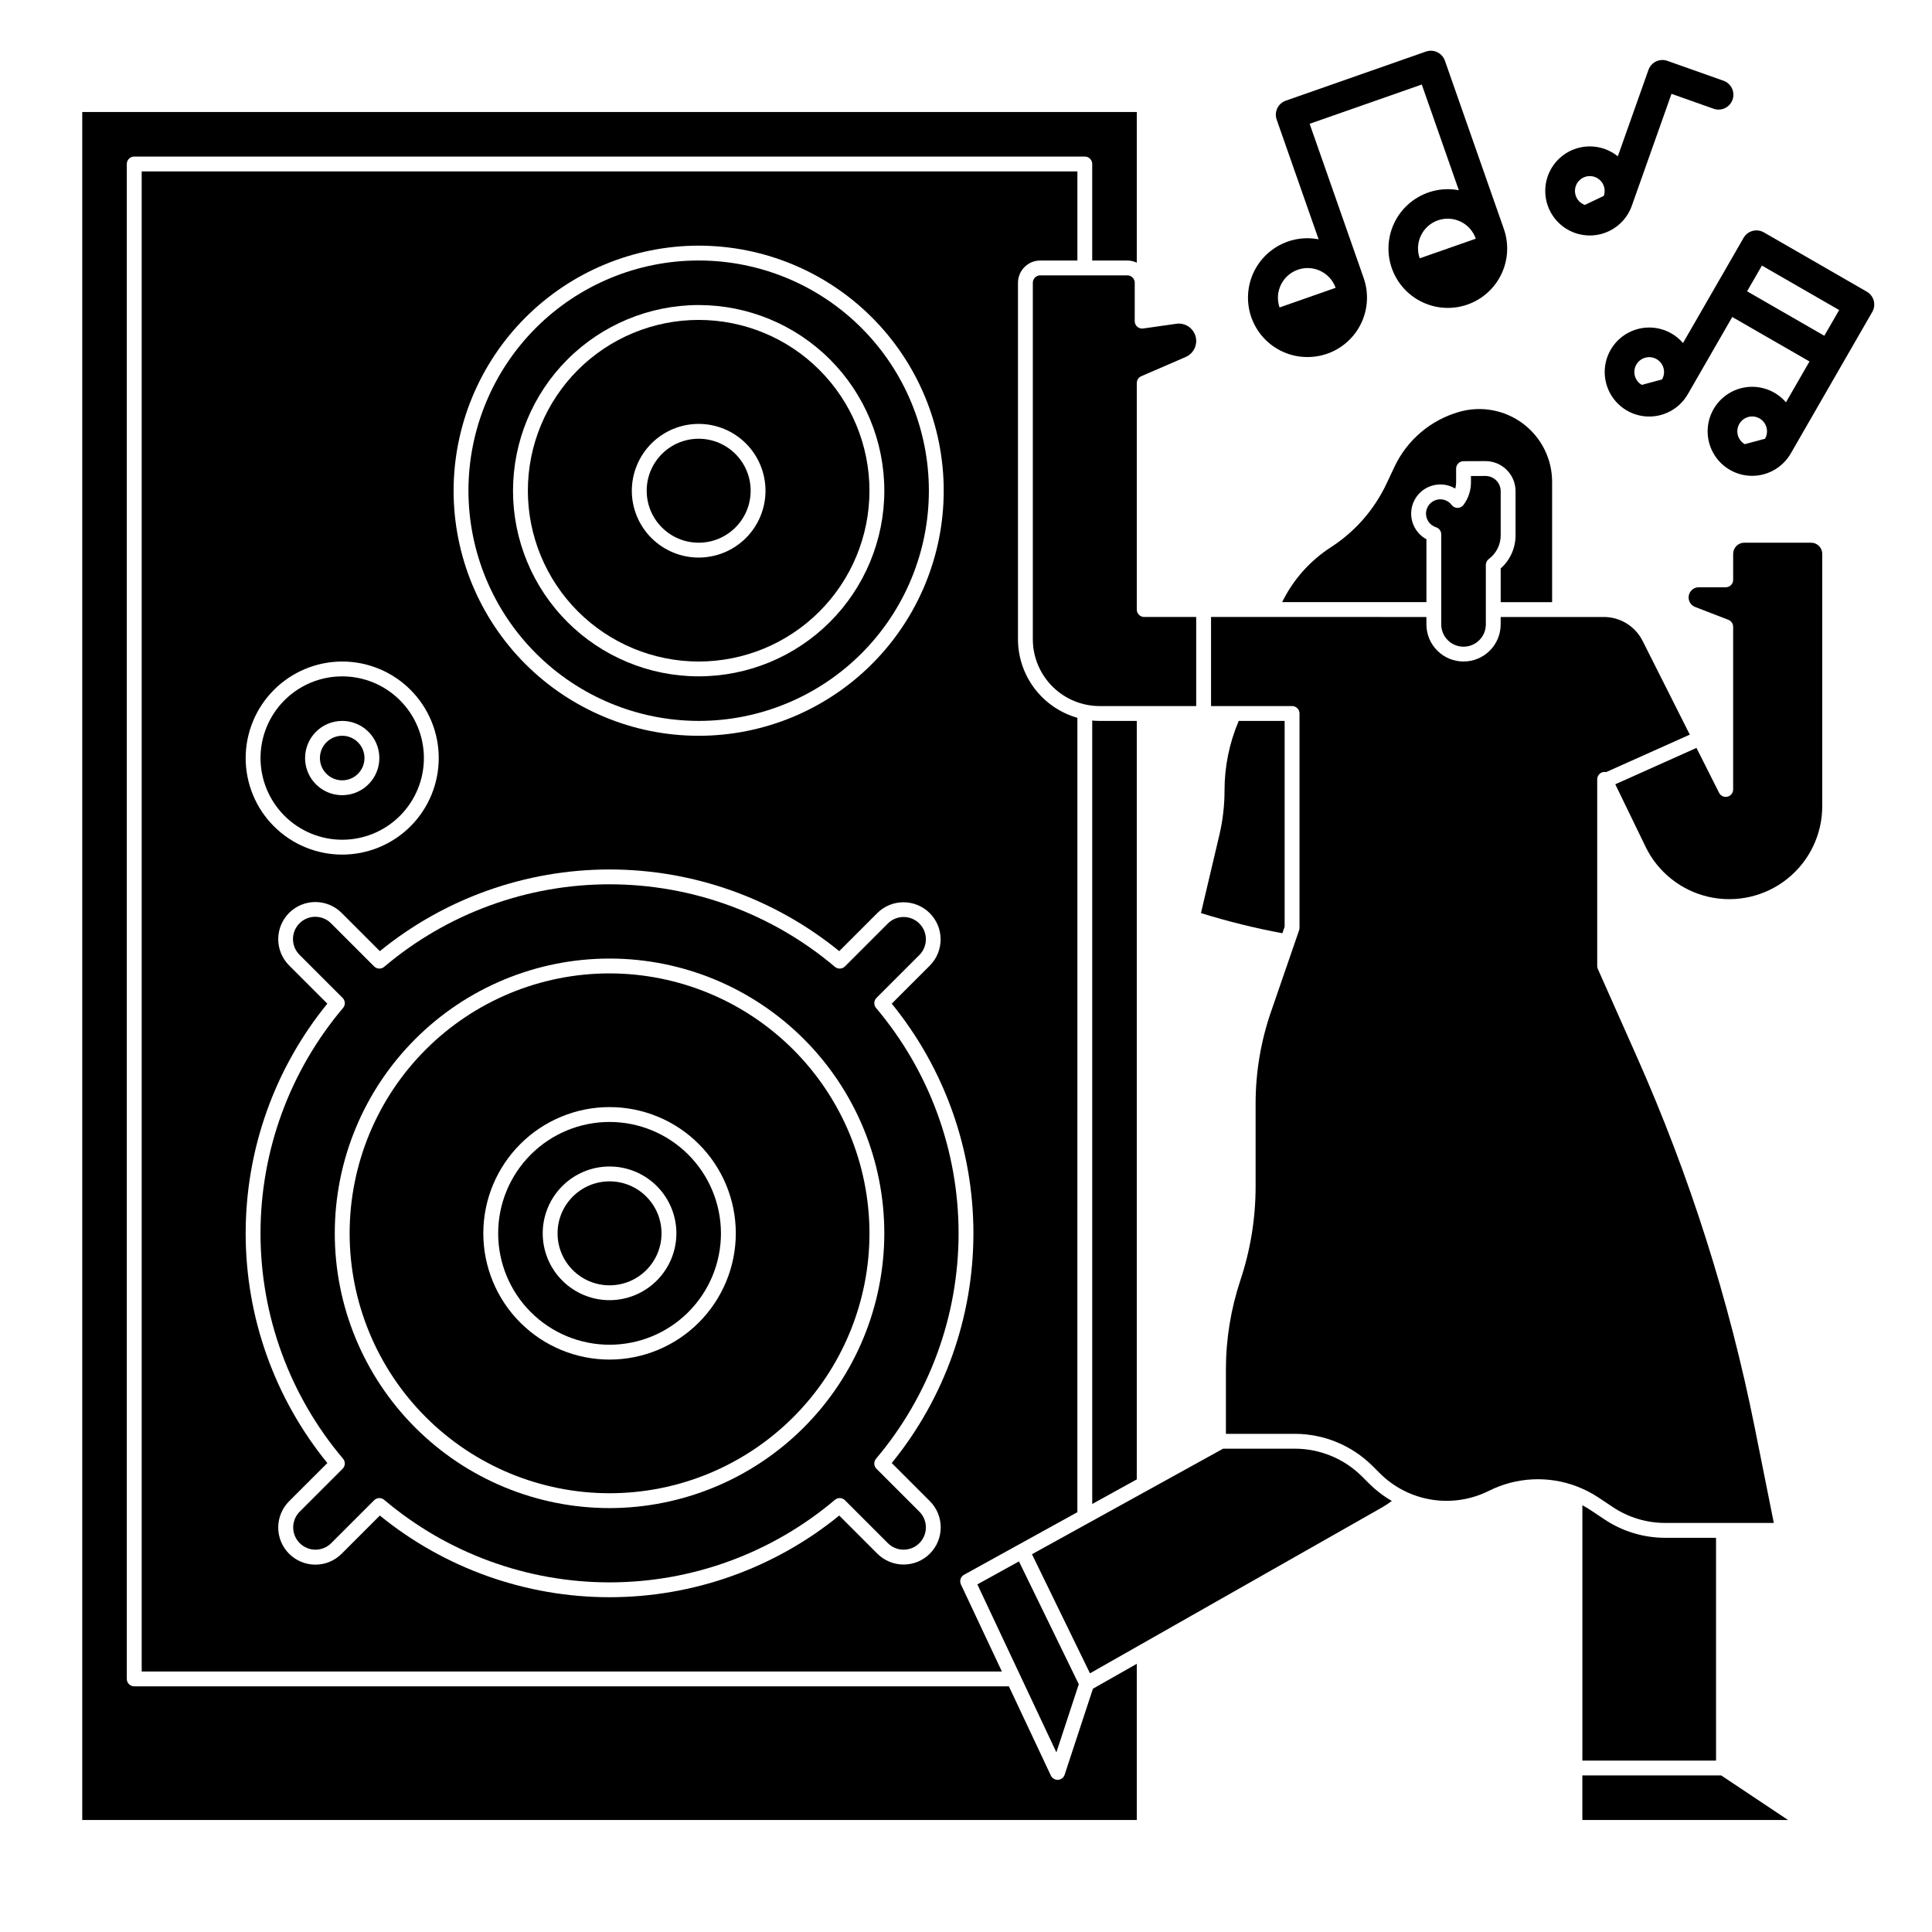
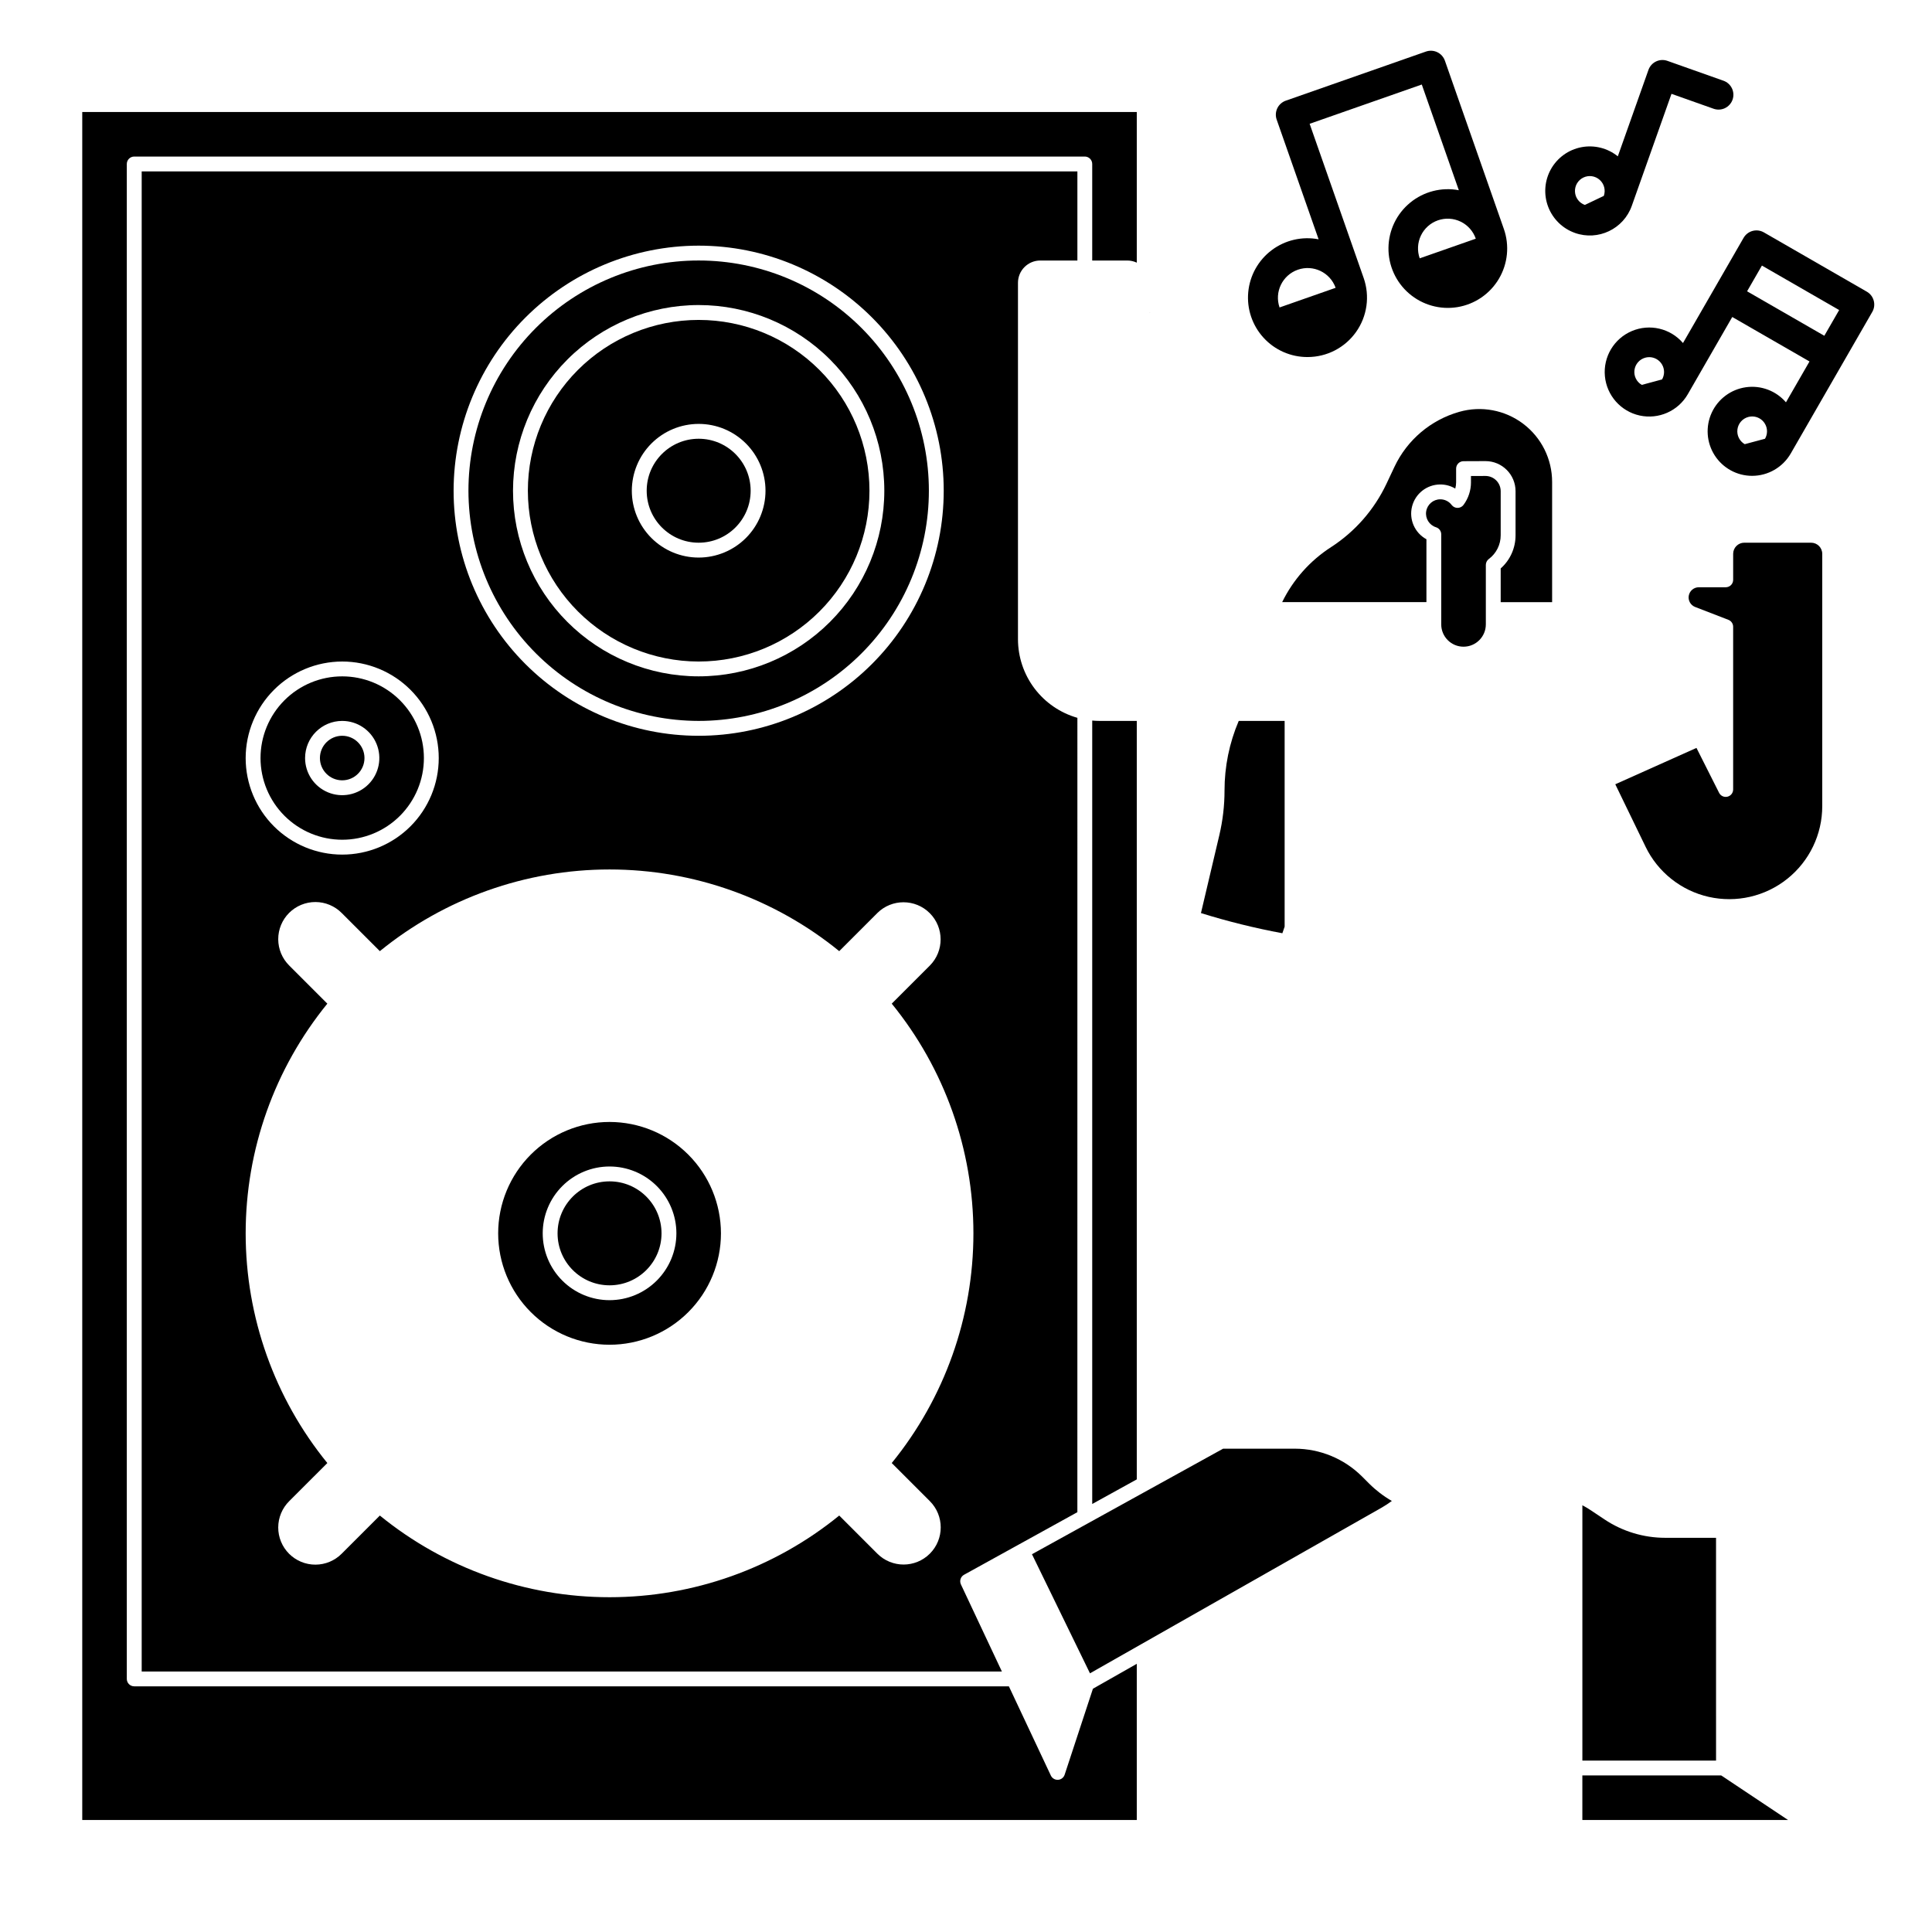
<svg xmlns="http://www.w3.org/2000/svg" fill="#000000" width="800px" height="800px" version="1.1" viewBox="144 144 512 512">
  <g>
    <path d="m561.37 205.73c6.148 2.18 12.898-1.039 15.074-7.184l10.52-29.68 11.129 3.945c0.984 0.355 2.074 0.305 3.019-0.141 0.949-0.449 1.68-1.258 2.031-2.246s0.293-2.074-0.164-3.019c-0.453-0.945-1.266-1.672-2.258-2.016l-14.836-5.258c-2.051-0.727-4.301 0.344-5.027 2.394l-8.121 22.91h0.004c-2.703-2.191-6.238-3.078-9.656-2.422-3.418 0.652-6.371 2.785-8.074 5.82-1.699 3.039-1.973 6.668-0.746 9.926 1.227 3.258 3.828 5.809 7.106 6.969zm2.629-7.418h0.004c-1.504-0.531-2.535-1.914-2.617-3.504-0.086-1.59 0.797-3.074 2.234-3.762 1.438-0.684 3.144-0.438 4.328 0.629 1.184 1.066 1.609 2.738 1.078 4.238" />
    <path d="m490.54 238.62c5.102-0.004 9.883-2.481 12.832-6.644 2.949-4.16 3.699-9.496 2.012-14.309l-14.316-40.859 29.719-10.41 9.816 28.012h-0.004c-4.57-0.863-9.289 0.344-12.883 3.293-3.598 2.945-5.703 7.336-5.758 11.984-0.055 4.648 1.953 9.086 5.481 12.113 3.531 3.031 8.219 4.344 12.805 3.59 4.59-0.758 8.609-3.504 10.977-7.504 2.371-4.004 2.852-8.848 1.309-13.234l-15.617-44.574c-0.348-0.984-1.07-1.793-2.012-2.246s-2.023-0.512-3.008-0.168l-37.145 13.016h-0.004c-0.984 0.348-1.793 1.07-2.246 2.012-0.449 0.941-0.512 2.023-0.164 3.008l11.113 31.719c-4.363-0.84-8.875 0.203-12.426 2.871-3.551 2.664-5.812 6.707-6.223 11.129-0.414 4.422 1.062 8.812 4.062 12.09 2.996 3.277 7.238 5.133 11.68 5.113zm29.699-26.16c-0.699-1.973-0.586-4.144 0.316-6.031 0.902-1.891 2.523-3.344 4.5-4.035 1.977-0.691 4.148-0.57 6.031 0.344 1.887 0.914 3.328 2.539 4.012 4.519m-52.004 18.223v-0.004c-1.414-4.094 0.75-8.562 4.84-9.996 4.09-1.434 8.566 0.711 10.02 4.793" />
    <path d="m638.73 221.3-27.285-15.715c-0.906-0.52-1.98-0.66-2.988-0.391-1.008 0.273-1.867 0.934-2.387 1.836l-16.059 27.879c-3.344-3.898-8.828-5.184-13.559-3.176-4.731 2.008-7.617 6.844-7.137 11.961 0.48 5.113 4.215 9.332 9.234 10.426 5.019 1.09 10.172-1.191 12.734-5.644l11.785-20.469 20.469 11.785-6.238 10.828c-2.617-3.047-6.609-4.555-10.586-4-3.981 0.555-7.406 3.098-9.086 6.746-1.684 3.652-1.391 7.906 0.773 11.293 2.164 3.387 5.898 5.438 9.918 5.445 4.231 0 8.137-2.258 10.25-5.918l21.605-37.52h0.004c1.078-1.883 0.43-4.285-1.449-5.367zm-59.641 24.699c-1.383-0.797-2.148-2.344-1.941-3.922 0.207-1.578 1.344-2.879 2.883-3.293 0.336-0.09 0.68-0.137 1.027-0.137 1.406 0 2.703 0.754 3.406 1.969 0.703 1.219 0.703 2.719 0 3.934m21.91 17.16v0.004c-1.379-0.797-2.144-2.344-1.938-3.922 0.203-1.578 1.34-2.879 2.879-3.293 0.336-0.09 0.684-0.133 1.031-0.137 1.402 0.004 2.703 0.754 3.402 1.973 0.703 1.219 0.703 2.715 0 3.934m15.715-27.289-20.469-11.785 3.93-6.82 20.469 11.785z" />
    <path d="m433.45 334.96v207.61l11.809-6.519v-201h-9.84c-0.664 0-1.32-0.035-1.969-0.094z" />
    <path d="m342.93 274.05c0 7.609-6.168 13.773-13.777 13.773-7.606 0-13.773-6.164-13.773-13.773s6.168-13.777 13.773-13.777c7.609 0 13.777 6.168 13.777 13.777" />
    <path d="m329.15 319.31c12.008 0 23.52-4.766 32.008-13.258 8.488-8.488 13.258-20 13.258-32.004s-4.769-23.52-13.258-32.008c-8.488-8.488-20-13.258-32.008-13.258-12.004 0-23.516 4.769-32.004 13.258-8.488 8.488-13.258 20.004-13.258 32.008 0.012 12 4.785 23.504 13.273 31.992 8.484 8.484 19.988 13.258 31.988 13.27zm0-62.977v0.004c4.699 0 9.203 1.863 12.527 5.188 3.32 3.32 5.188 7.824 5.188 12.523 0 4.695-1.867 9.203-5.188 12.523-3.324 3.32-7.828 5.188-12.527 5.188-4.695 0-9.199-1.867-12.523-5.188-3.32-3.32-5.188-7.828-5.188-12.523 0.008-4.695 1.875-9.199 5.195-12.52 3.32-3.32 7.82-5.188 12.516-5.191z" />
    <path d="m240.59 344.89c0 3.262-2.644 5.902-5.902 5.902-3.262 0-5.906-2.641-5.906-5.902s2.644-5.902 5.906-5.902c3.258 0 5.902 2.641 5.902 5.902" />
    <path d="m329.15 335.05c16.184 0 31.699-6.43 43.141-17.871 11.441-11.438 17.871-26.957 17.871-43.137s-6.43-31.699-17.871-43.141c-11.441-11.441-26.957-17.867-43.141-17.867-16.18 0-31.695 6.426-43.137 17.867-11.441 11.441-17.871 26.961-17.871 43.141 0.02 16.176 6.453 31.68 17.891 43.117s26.945 17.871 43.117 17.891zm0-110.21c13.051 0 25.566 5.184 34.793 14.41 9.227 9.227 14.41 21.738 14.41 34.789 0 13.047-5.184 25.562-14.41 34.789-9.227 9.227-21.742 14.41-34.793 14.41-13.047 0-25.562-5.184-34.789-14.41-9.227-9.227-14.41-21.742-14.41-34.789 0.016-13.043 5.203-25.551 14.426-34.773 9.227-9.223 21.73-14.414 34.773-14.426z" />
    <path d="m483.84 391.32 0.602-1.742v-54.52h-12.168c-2.488 5.828-3.766 12.102-3.762 18.441 0 3.973-0.461 7.938-1.371 11.805l-4.875 20.672c7.078 2.203 14.285 3.988 21.574 5.344z" />
    <path d="m531.86 315.38c3.258-0.004 5.898-2.644 5.902-5.906v-15.758c0-0.617 0.293-1.203 0.789-1.574 1.984-1.477 3.152-3.809 3.148-6.281v-11.691c0-1.07-0.426-2.098-1.184-2.856-0.754-0.754-1.781-1.18-2.852-1.18h-0.016l-3.828 0.016v1.672h0.004c0 2.152-0.688 4.246-1.969 5.973-0.367 0.5-0.949 0.797-1.566 0.801-0.621 0.008-1.207-0.281-1.582-0.773-0.711-0.945-1.828-1.5-3.012-1.5h-0.02 0.004c-1.871 0.008-3.453 1.379-3.731 3.227-0.277 1.848 0.836 3.625 2.617 4.18 0.824 0.258 1.379 1.02 1.379 1.879v23.867c0.004 3.266 2.652 5.906 5.914 5.906z" />
    <path d="m530.73 253.14c-7.555 2.141-13.812 7.441-17.168 14.539l-2.152 4.566v-0.004c-3.231 6.836-8.305 12.637-14.656 16.746-5.57 3.586-10.059 8.633-12.969 14.586h38.234v-16.668c-3.102-1.68-4.672-5.25-3.812-8.672s3.926-5.824 7.453-5.844h0.039-0.004c1.398-0.004 2.766 0.375 3.965 1.09 0.148-0.539 0.227-1.098 0.227-1.656v-3.633c0-1.086 0.875-1.965 1.961-1.969l5.785-0.023h0.031c4.402 0 7.973 3.57 7.973 7.973v11.688c0.008 3.359-1.426 6.559-3.938 8.785v8.934h13.629v-31.859c0.004-6.059-2.836-11.77-7.672-15.418-4.836-3.652-11.102-4.82-16.93-3.16z" />
    <path d="m234.69 366.54c5.738 0 11.246-2.281 15.305-6.34 4.062-4.062 6.344-9.566 6.344-15.309 0-5.742-2.281-11.246-6.344-15.309-4.059-4.059-9.566-6.34-15.305-6.34-5.742 0-11.25 2.281-15.309 6.34-4.059 4.062-6.34 9.566-6.34 15.309 0.004 5.738 2.289 11.242 6.348 15.301 4.059 4.059 9.559 6.34 15.301 6.348zm0-31.488c3.977 0 7.566 2.398 9.09 6.074 1.523 3.676 0.68 7.91-2.133 10.723-2.816 2.816-7.047 3.656-10.723 2.133-3.68-1.523-6.074-5.109-6.074-9.09 0.004-5.434 4.406-9.836 9.84-9.84z" />
-     <path d="m444.72 218.94c0-0.52-0.207-1.023-0.578-1.391-0.367-0.371-0.871-0.578-1.391-0.578h-23.074c-1.09 0-1.969 0.883-1.969 1.969v94.465c0.004 4.695 1.871 9.199 5.195 12.52 3.32 3.32 7.82 5.188 12.516 5.191h25.586v-23.613h-13.777c-1.086 0-1.969-0.883-1.969-1.969v-60.023c0-0.785 0.465-1.492 1.184-1.809l11.789-5.106h-0.004c2.117-0.918 3.231-3.262 2.602-5.484-0.629-2.223-2.805-3.637-5.09-3.309l-8.781 1.25c-0.562 0.082-1.137-0.086-1.566-0.461-0.43-0.375-0.68-0.918-0.68-1.488z" />
    <path d="m448.66 226.81v0.027l0.176-0.027z" />
-     <path d="m571.39 543.38c4.125 2.754 8.969 4.219 13.926 4.215h28.762l-5.051-25.246c-6.773-33.832-17.258-66.812-31.266-98.34l-10.312-23.211v-0.004c-0.113-0.25-0.172-0.523-0.172-0.797v-49.469c0-0.914 0.637-1.711 1.527-1.918 0.277-0.059 0.566-0.059 0.844 0l22.164-9.926-12.504-24.836c-1.926-3.824-5.812-6.266-10.094-6.34h-27.52v1.957c0 5.438-4.406 9.84-9.84 9.84-5.434 0-9.84-4.402-9.84-9.84v-1.957l-57.074-0.008v23.617h21.473v-0.004c0.523 0 1.023 0.207 1.391 0.578 0.371 0.367 0.578 0.867 0.578 1.391v56.816c0 0.219-0.039 0.438-0.109 0.641l-7.43 21.551c-2.715 7.844-4.098 16.082-4.094 24.383v21.922c0.004 8.457-1.359 16.855-4.035 24.879-1.262 3.805-2.219 7.703-2.863 11.66-0.645 3.957-0.969 7.961-0.973 11.973v17.074h18.312c7.691 0.02 15.066 3.074 20.52 8.496l1.91 1.91c3.723 3.727 8.523 6.184 13.719 7.027 5.199 0.844 10.531 0.027 15.242-2.328 7.32-3.672 15.852-4.07 23.484-1.102 0.055 0.02 0.098 0.043 0.152 0.066 1.91 0.754 3.734 1.703 5.441 2.84z" />
    <path d="m429.52 334.23c-4.531-1.293-8.516-4.019-11.359-7.777-2.84-3.758-4.379-8.336-4.387-13.047v-94.465c0.004-3.258 2.644-5.898 5.906-5.902h9.84v-23.617h-247.97v397.54h227.96l-10.855-23.074c-0.438-0.938-0.078-2.059 0.828-2.559l30.031-16.582zm-100.37-125.13c17.227 0 33.746 6.844 45.926 19.023 12.18 12.18 19.02 28.695 19.02 45.922 0 17.223-6.84 33.742-19.02 45.922-12.18 12.18-28.699 19.023-45.926 19.023-17.223 0-33.742-6.844-45.922-19.023-12.18-12.18-19.02-28.699-19.02-45.922 0.02-17.219 6.867-33.727 19.043-45.902s28.684-19.023 45.898-19.043zm-94.461 110.21c6.785 0 13.293 2.695 18.09 7.496 4.797 4.797 7.492 11.305 7.492 18.09 0 6.785-2.695 13.293-7.492 18.09s-11.305 7.492-18.09 7.492-13.293-2.695-18.094-7.492c-4.797-4.797-7.492-11.305-7.492-18.09 0.008-6.781 2.707-13.285 7.504-18.082 4.793-4.797 11.297-7.496 18.082-7.504zm145.63 212.41 10.102 10.102-0.004-0.004c3.844 3.844 3.844 10.074 0 13.918s-10.074 3.844-13.914 0l-10.098-10.102c-17.199 14-38.695 21.645-60.871 21.645-22.176 0-43.676-7.644-60.871-21.645l-10.102 10.102c-1.844 1.859-4.348 2.906-6.965 2.91-2.617 0.008-5.129-1.031-6.981-2.879-1.852-1.852-2.887-4.363-2.883-6.981 0.008-2.617 1.055-5.125 2.914-6.969l10.102-10.098c-14-17.199-21.645-38.695-21.645-60.871 0-22.176 7.644-43.676 21.645-60.871l-10.102-10.102c-1.859-1.844-2.906-4.348-2.914-6.965-0.004-2.617 1.031-5.129 2.883-6.981 1.852-1.852 4.363-2.887 6.981-2.883 2.617 0.008 5.121 1.055 6.965 2.914l10.102 10.102c17.195-14 38.695-21.645 60.871-21.645 22.176 0 43.672 7.644 60.871 21.645l10.102-10.102h-0.004c3.848-3.812 10.055-3.797 13.887 0.031 3.832 3.832 3.844 10.039 0.031 13.887l-10.102 10.098c14 17.195 21.645 38.695 21.645 60.871 0 22.176-7.644 43.672-21.645 60.871z" />
    <path d="m426.14 614.32c-0.254 0.766-0.945 1.301-1.75 1.348h-0.121c-0.762 0-1.457-0.441-1.781-1.129l-11.125-23.645h-231.79c-1.086 0-1.969-0.879-1.969-1.969v-401.47c0-1.086 0.883-1.969 1.969-1.969h251.91c0.52 0 1.02 0.207 1.391 0.578 0.367 0.367 0.574 0.871 0.574 1.391v25.586h9.301c0.867 0 1.727 0.195 2.508 0.566v-39.926h-279.46v452.64h279.46v-41.391l-11.621 6.602z" />
-     <path d="m429.89 590.34-15.855-32.551-11.023 6.086 20.941 44.516z" />
-     <path d="m376.27 408.46 11.367-11.367c2.309-2.309 2.309-6.047 0-8.352-2.305-2.305-6.043-2.305-8.348 0l-11.367 11.371c-0.727 0.723-1.883 0.77-2.664 0.109-16.695-14.125-37.855-21.871-59.723-21.871-21.867 0-43.027 7.746-59.723 21.871-0.781 0.66-1.941 0.613-2.664-0.109l-11.367-11.371c-1.102-1.133-2.613-1.773-4.191-1.785-1.582-0.012-3.098 0.613-4.215 1.73s-1.742 2.633-1.73 4.215c0.012 1.578 0.656 3.086 1.785 4.188l11.371 11.371c0.723 0.723 0.77 1.883 0.109 2.664-14.125 16.695-21.871 37.855-21.871 59.723 0 21.867 7.746 43.027 21.871 59.723 0.66 0.781 0.613 1.938-0.109 2.664l-11.371 11.367c-2.305 2.305-2.305 6.043 0 8.348 2.305 2.309 6.043 2.309 8.352 0l11.367-11.367c0.723-0.723 1.883-0.77 2.664-0.109 16.695 14.121 37.855 21.871 59.723 21.871 21.867 0 43.027-7.75 59.723-21.871 0.781-0.66 1.938-0.613 2.664 0.109l11.367 11.367c2.305 2.309 6.043 2.309 8.348 0 2.309-2.305 2.305-6.043 0-8.348l-11.367-11.367c-0.723-0.727-0.77-1.883-0.109-2.664 14.121-16.695 21.871-37.855 21.871-59.723 0-21.867-7.75-43.027-21.871-59.723-0.66-0.781-0.613-1.941 0.109-2.664zm-70.734 135.2c-19.312 0-37.836-7.672-51.488-21.328-13.656-13.656-21.328-32.176-21.328-51.488s7.672-37.836 21.328-51.488c13.652-13.656 32.176-21.328 51.488-21.328s37.832 7.672 51.488 21.328c13.656 13.652 21.328 32.176 21.328 51.488-0.023 19.305-7.703 37.812-21.352 51.465-13.652 13.648-32.16 21.328-51.465 21.352z" />
    <path d="m563.34 614.51v11.809h54.508l-17.711-11.809z" />
    <path d="m504.93 535.26c-4.715-4.684-11.09-7.324-17.738-7.344h-19.055l-50.656 27.969 15.375 31.562 77.254-43.883c0.949-0.543 1.867-1.141 2.746-1.793-2.199-1.266-4.223-2.812-6.019-4.602z" />
-     <path d="m305.54 401.96c-18.27 0-35.789 7.258-48.707 20.176s-20.176 30.438-20.176 48.707c0 18.266 7.258 35.789 20.176 48.703 12.918 12.918 30.438 20.176 48.707 20.176 18.266 0 35.789-7.258 48.703-20.176 12.918-12.914 20.176-30.438 20.176-48.703-0.02-18.262-7.285-35.77-20.195-48.684-12.914-12.914-30.422-20.176-48.684-20.199zm0 102.34v0.004c-8.875 0-17.383-3.527-23.656-9.801-6.277-6.273-9.801-14.785-9.801-23.656 0-8.875 3.523-17.383 9.801-23.656 6.273-6.277 14.781-9.801 23.656-9.801 8.871 0 17.383 3.523 23.656 9.801 6.273 6.273 9.801 14.781 9.801 23.656-0.012 8.871-3.539 17.375-9.812 23.645-6.269 6.273-14.773 9.801-23.645 9.812z" />
    <path d="m569.21 546.66-3.731-2.488c-0.688-0.461-1.406-0.871-2.133-1.258v67.66h35.426l-0.004-59.039h-13.449c-5.734 0.004-11.34-1.691-16.109-4.875z" />
    <path d="m623.97 287.82h-17.715c-1.629 0-2.949 1.324-2.949 2.953v6.891c0 0.52-0.207 1.02-0.578 1.391-0.367 0.367-0.871 0.574-1.391 0.574h-7.144c-1.297 0.004-2.406 0.93-2.648 2.203-0.238 1.273 0.461 2.539 1.664 3.012l8.836 3.418c0.758 0.293 1.258 1.023 1.258 1.836v43.121c0 0.91-0.629 1.703-1.516 1.914-0.887 0.211-1.801-0.215-2.211-1.031l-5.992-11.898-21.516 9.637 8.023 16.547h-0.004c3.269 6.746 9.43 11.637 16.738 13.293 7.309 1.652 14.973-0.105 20.828-4.785 5.856-4.676 9.266-11.766 9.262-19.258v-66.863c0-1.629-1.316-2.949-2.945-2.953z" />
    <path d="m319.31 470.85c0 7.606-6.168 13.773-13.773 13.773-7.609 0-13.777-6.168-13.777-13.773 0-7.609 6.168-13.777 13.777-13.777 7.606 0 13.773 6.168 13.773 13.777" />
    <path d="m305.54 441.33c-7.832 0-15.34 3.109-20.875 8.645s-8.645 13.043-8.645 20.875c0 7.828 3.109 15.336 8.645 20.871 5.535 5.539 13.043 8.648 20.875 8.648 7.828 0 15.336-3.109 20.871-8.648 5.539-5.535 8.648-13.043 8.648-20.871-0.008-7.828-3.121-15.332-8.656-20.863-5.535-5.535-13.039-8.648-20.863-8.656zm0 47.23c-4.699 0-9.203-1.867-12.523-5.188-3.324-3.32-5.191-7.828-5.191-12.523 0-4.699 1.867-9.203 5.191-12.523 3.32-3.324 7.824-5.191 12.523-5.191 4.695 0 9.203 1.867 12.523 5.191 3.32 3.32 5.188 7.824 5.188 12.523-0.004 4.695-1.875 9.195-5.195 12.516-3.32 3.32-7.82 5.191-12.516 5.195z" />
  </g>
</svg>